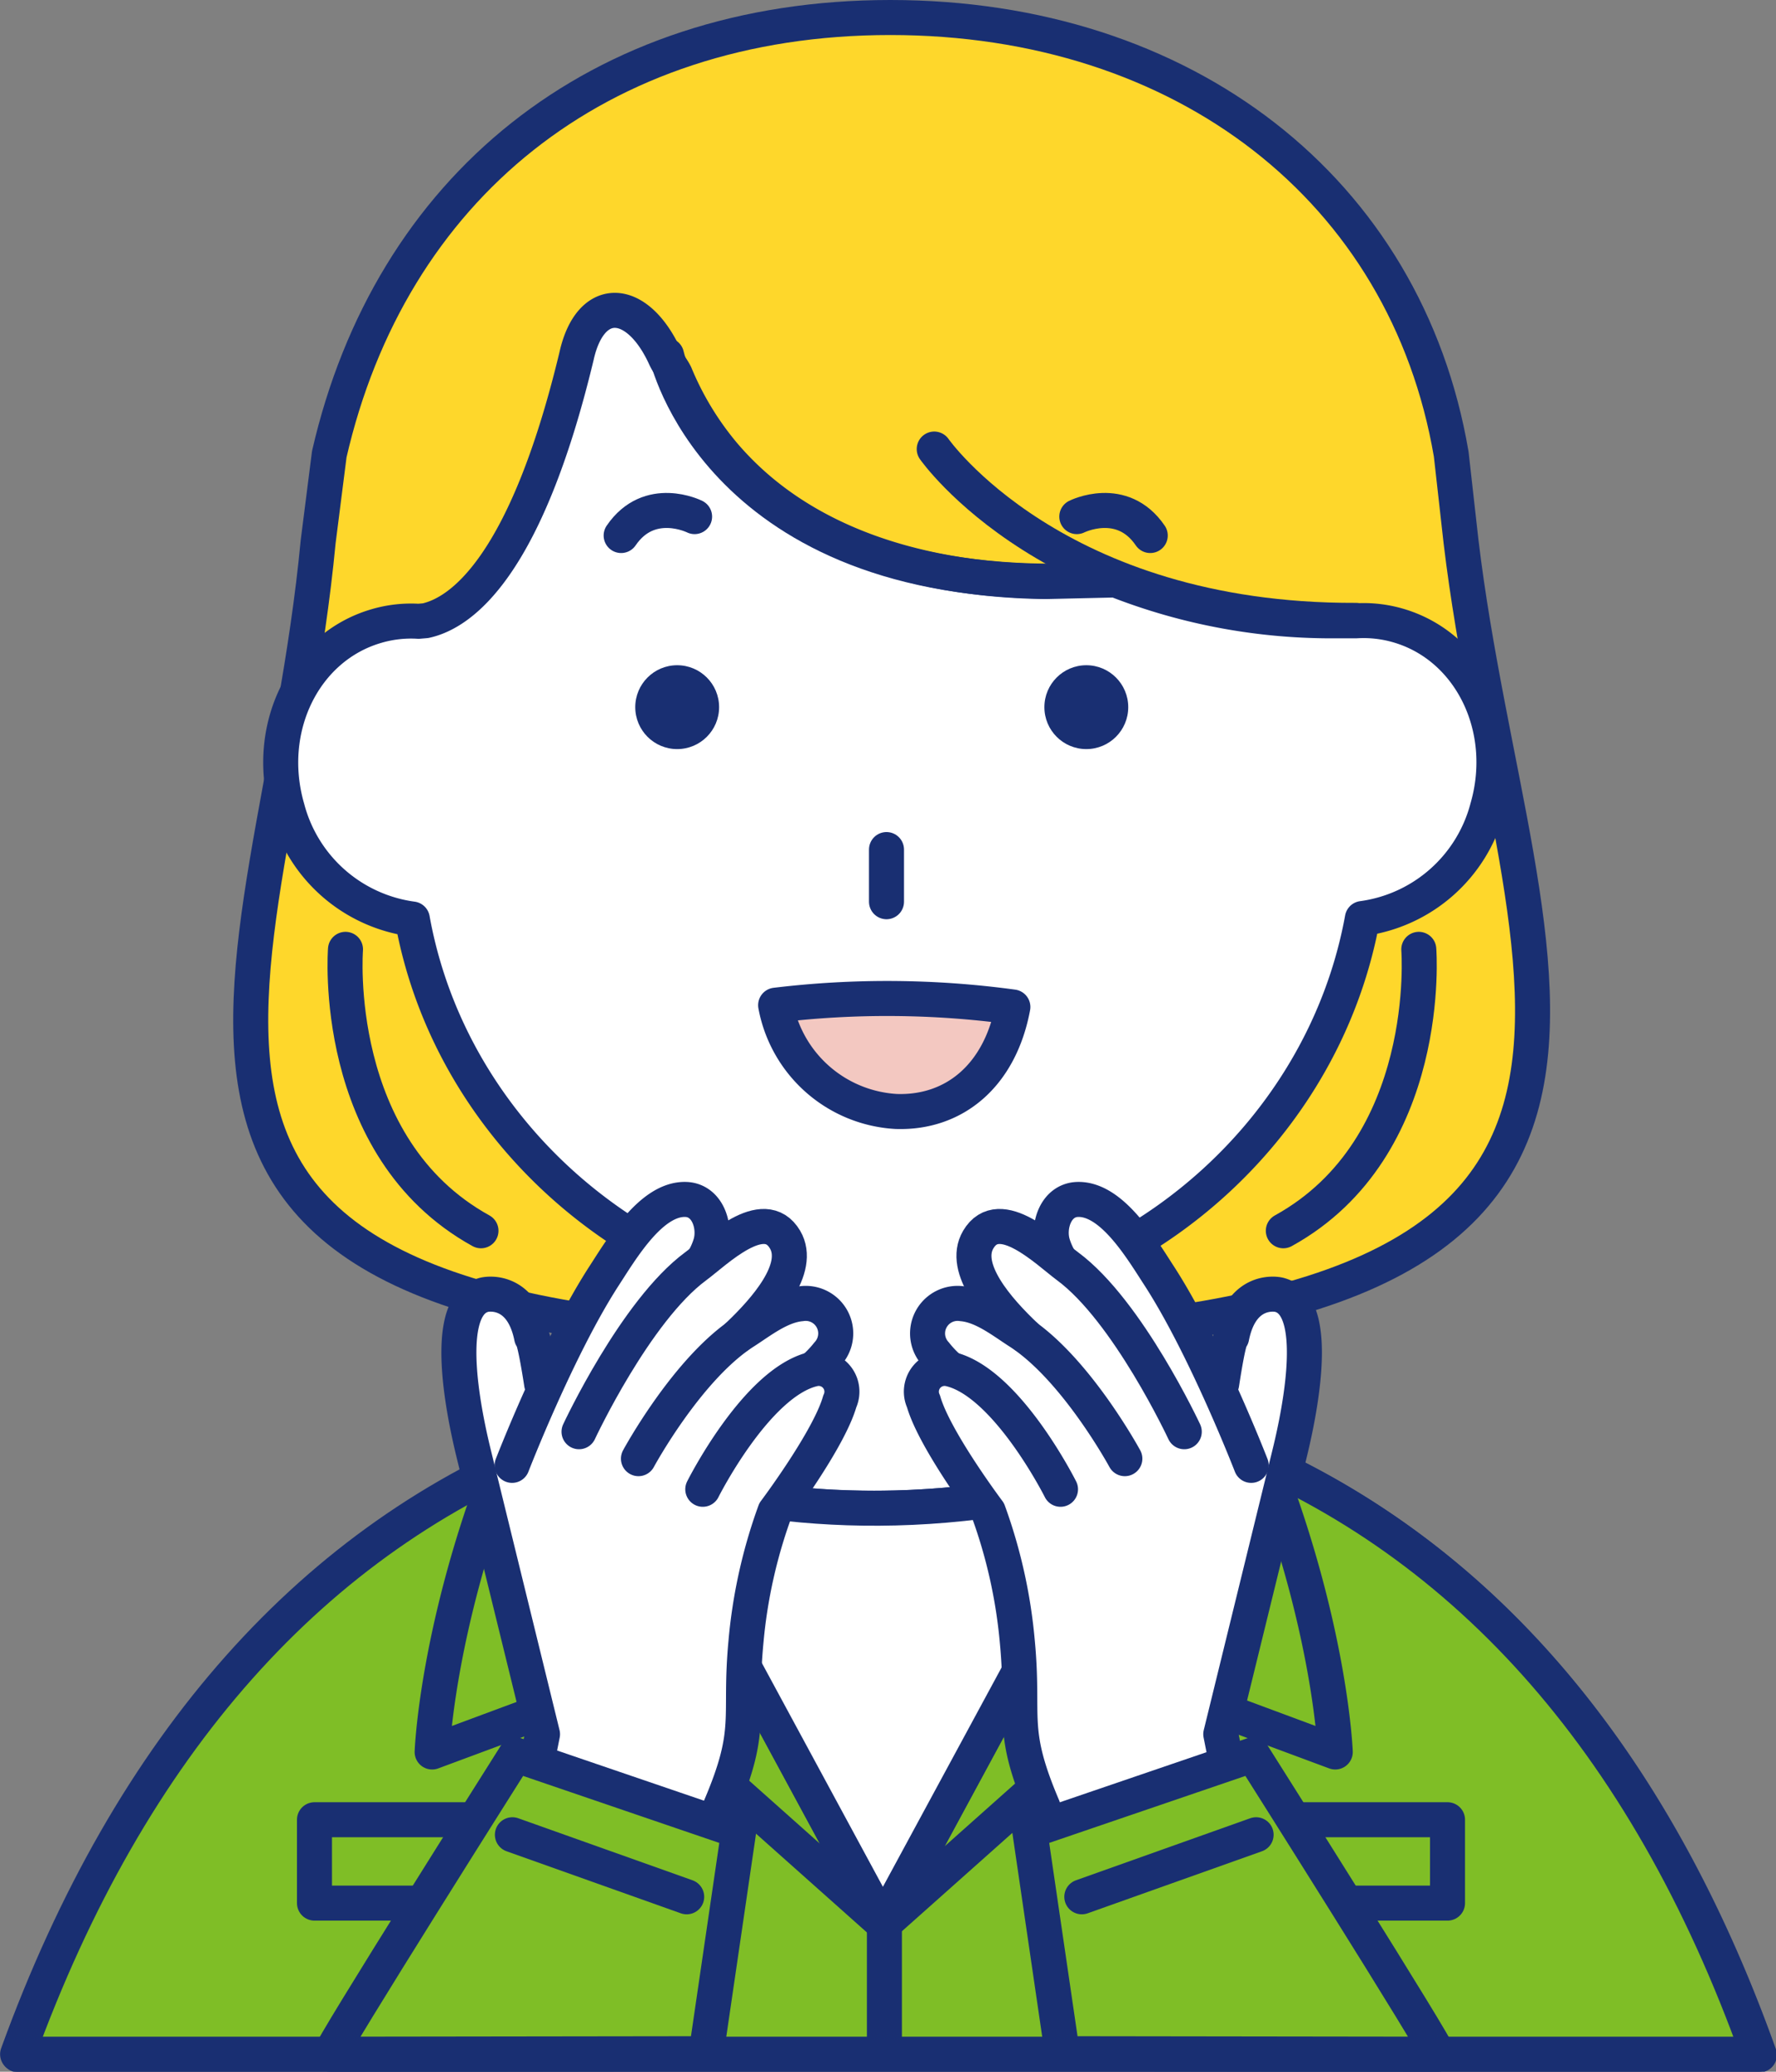
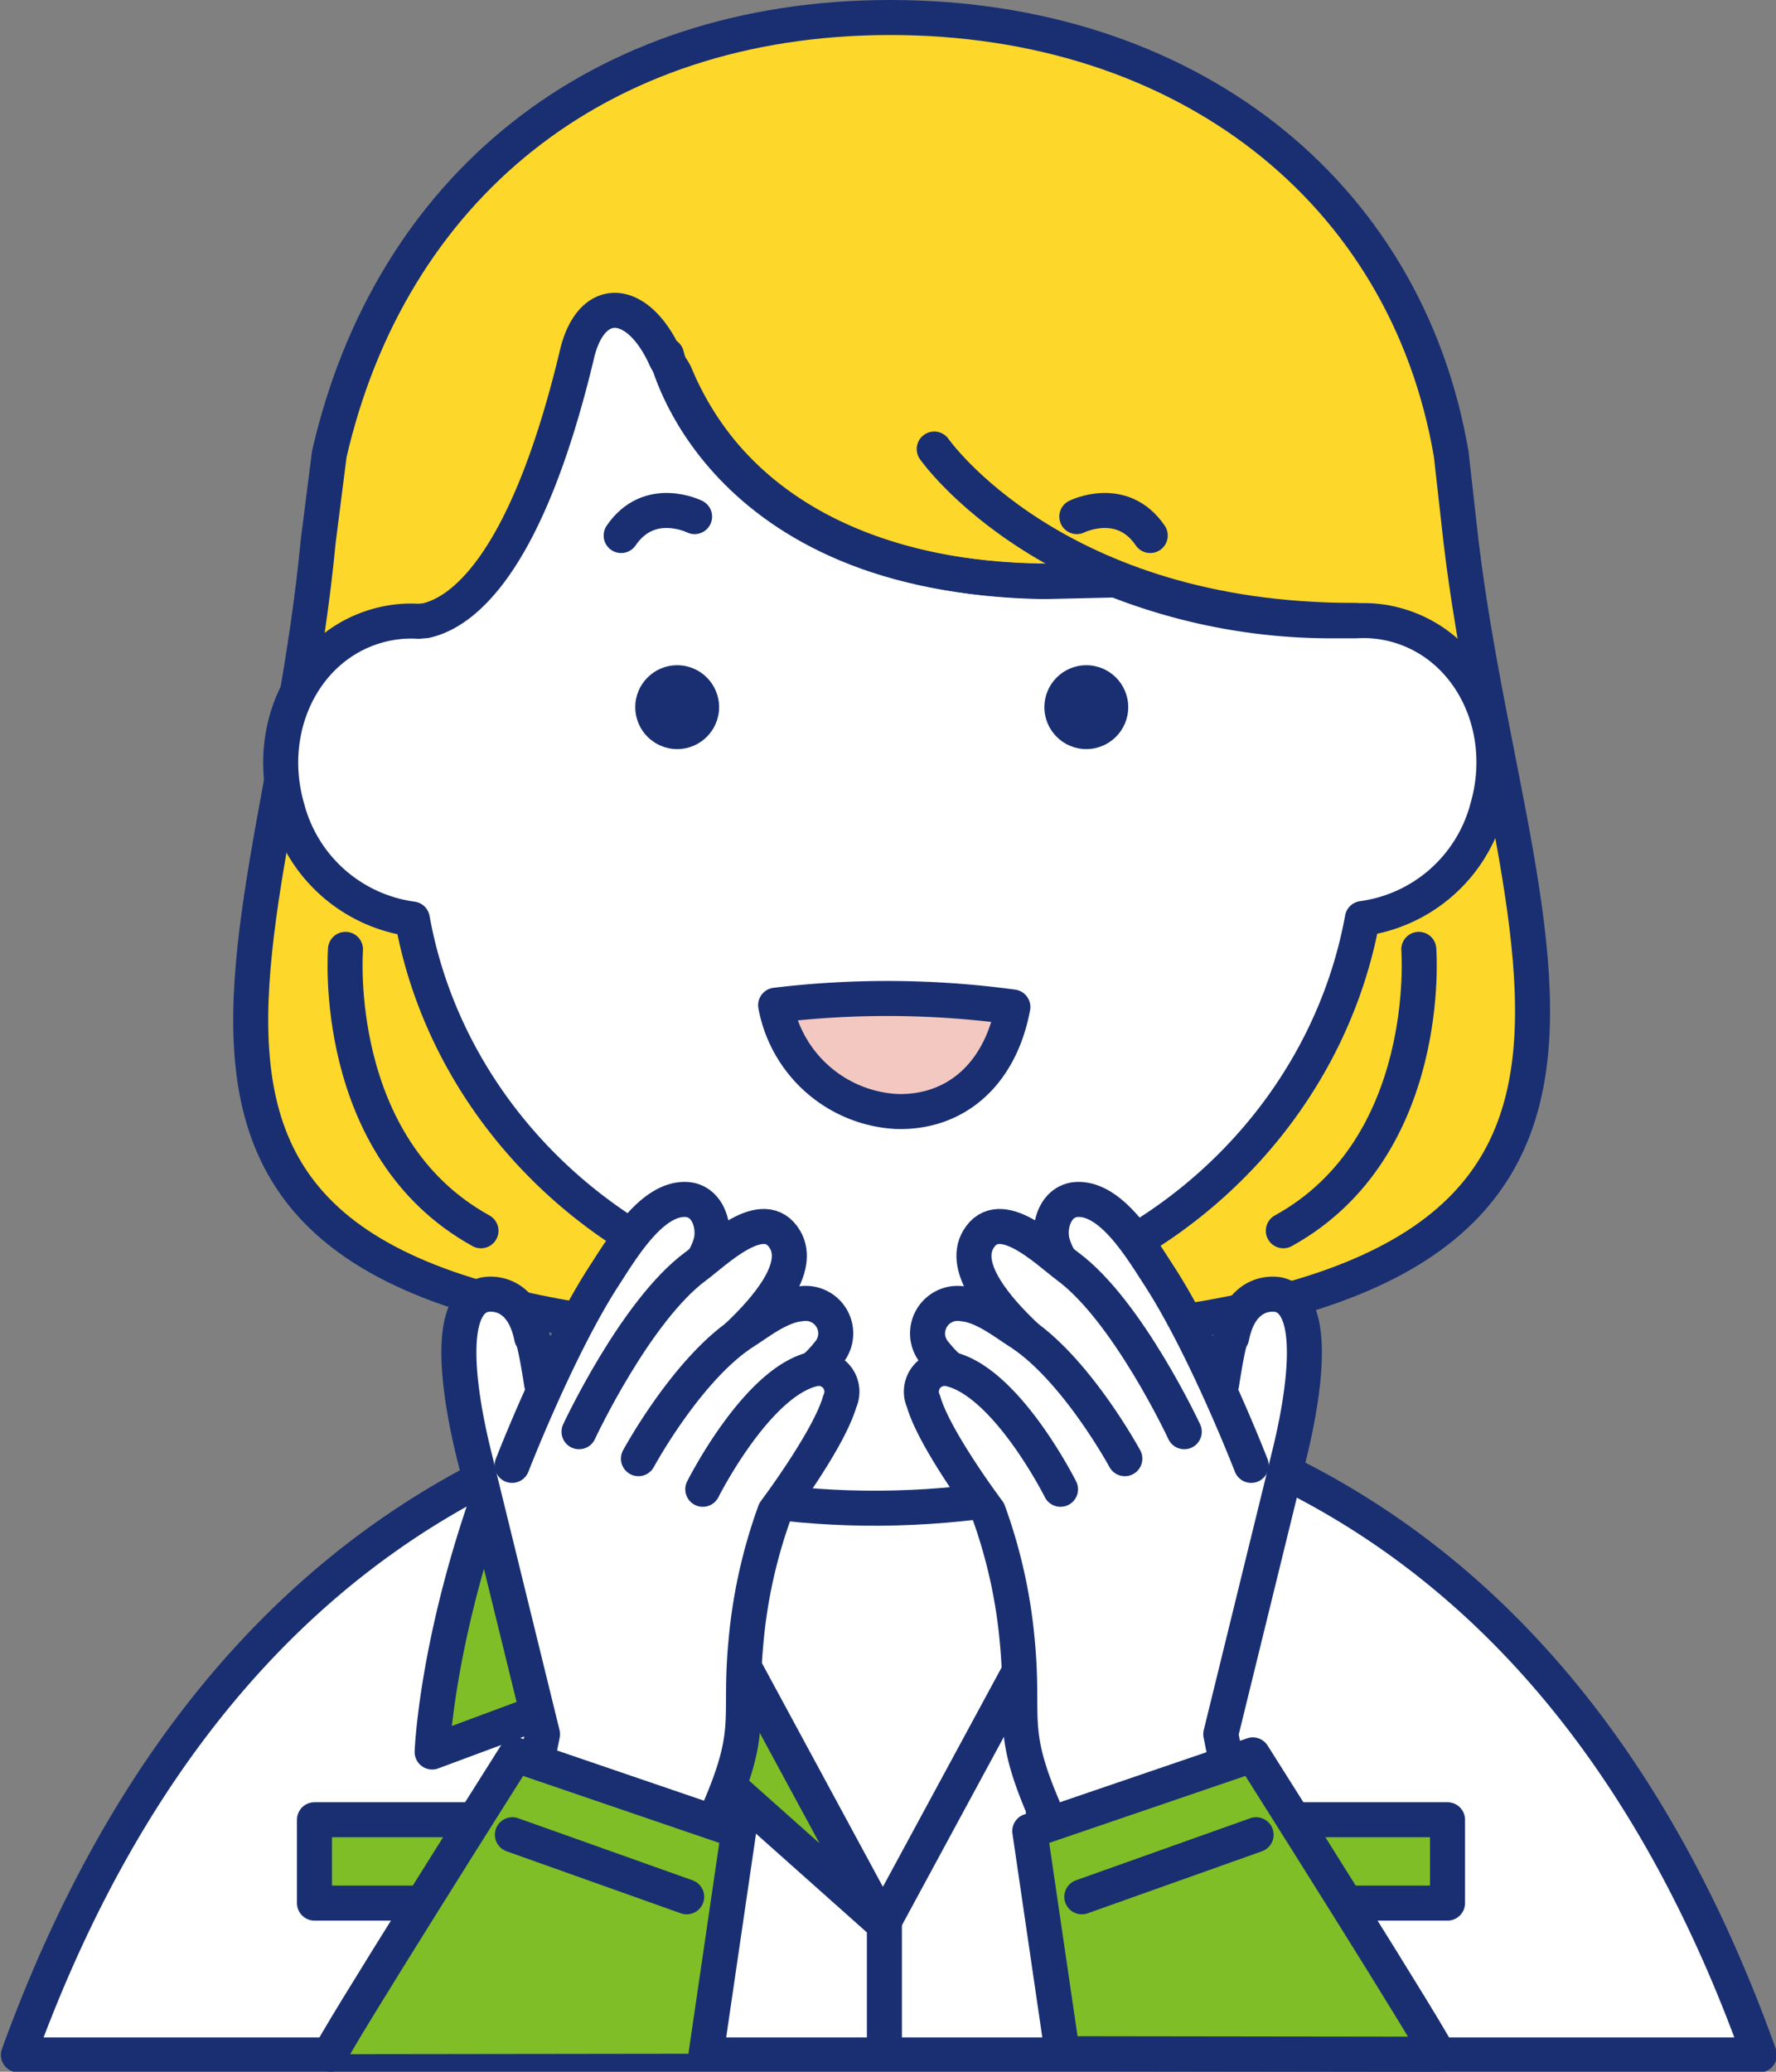
<svg xmlns="http://www.w3.org/2000/svg" id="レイアウト" viewBox="0 0 177.5 207.01">
  <rect x="0" y="0" width="177.5" height="207.01" fill="#808080" stroke="none" />
  <defs>
    <style>.cls-1{fill:#fed72b;}.cls-1,.cls-2,.cls-3,.cls-4,.cls-6{stroke:#192f72;stroke-linecap:round;stroke-linejoin:round;stroke-width:3.5px;}.cls-2,.cls-7{fill:#fff;}.cls-3{fill:#7fbe26;}.cls-4{fill:none;}.cls-5{fill:#192f72;}.cls-6{fill:#f3c8c1;}</style>
  </defs>
  <path class="cls-1" d="M1161.42,2818.76c-4.51-26.44-26.69-43.63-56.06-43.63s-50,17.19-56.07,43.63l-1.11,8.73c-4.41,46.47-29.48,79.83,57.11,79.83s62.46-35.09,57.11-79.83Z" transform="translate(-1016.38 -2773.38)" />
  <path class="cls-2" d="M1082.87,2809.1c.29.63.73,1.14,1,1.7a30.53,30.53,0,0,0,4.86,8c7.91,9.29,20.37,12.56,32.16,12.69l7-.16a58.9,58.9,0,0,0,22.21,4.08h1.85a12.34,12.34,0,0,1,4.16.47c7.23,2.09,11.23,10.25,8.93,18.22a15,15,0,0,1-12.5,11.06c-3,16.46-14.9,30-30.32,35.93v12c32.45,6,56.42,27.62,70,65.62h-174c13.61-37.52,37.48-59.42,69.69-65.57v-12c-15.42-5.94-27.36-19.47-30.32-35.93a15,15,0,0,1-12.5-11.06c-2.31-8,1.69-16.13,8.93-18.22a12.26,12.26,0,0,1,4.19-.47l.7-.06c3.52-.77,10-5.27,15.09-26.43C1075.39,2802.69,1080.1,2803,1082.87,2809.1Z" transform="translate(-1016.38 -2773.38)" />
-   <path class="cls-3" d="M1192.12,2978.64c-11.33-31.73-29.92-52-54.63-61.36-30.77,12.38-54.86,5-65.3.27-24.36,9.54-42.74,29.93-54.05,61.09Z" transform="translate(-1016.38 -2773.38)" />
  <path class="cls-4" d="M1083,2808.88s4.86,22.22,37.84,22.57" transform="translate(-1016.38 -2773.38)" />
  <path class="cls-4" d="M1109.75,2818.25s12,17.22,42.12,17.12" transform="translate(-1016.38 -2773.38)" />
  <path class="cls-4" d="M1085.8,2825s-4.51-2.26-7.34,1.89" transform="translate(-1016.38 -2773.38)" />
  <path class="cls-4" d="M1124,2825s4.51-2.26,7.34,1.89" transform="translate(-1016.38 -2773.38)" />
-   <line class="cls-4" x1="88.6" y1="84.89" x2="88.6" y2="90.1" />
  <circle class="cls-5" cx="108.57" cy="70.66" r="4.19" />
  <circle class="cls-5" cx="67.68" cy="70.66" r="4.19" />
  <path class="cls-4" d="M1050.91,2868.24s-1.56,19.79,13.54,28.12" transform="translate(-1016.38 -2773.38)" />
  <path class="cls-4" d="M1158.18,2868.24s1.56,19.79-13.54,28.12" transform="translate(-1016.38 -2773.38)" />
  <rect class="cls-3" x="111.86" y="181.83" width="32.81" height="8.33" />
  <rect class="cls-3" x="31.43" y="181.83" width="32.81" height="8.33" />
  <path class="cls-3" d="M1077.61,2915.65a83.55,83.55,0,0,0-11.39,4.51c-6.23,16.44-6.65,28.28-6.65,28.28l18.23-6.77,26.82,23.88Z" transform="translate(-1016.38 -2773.38)" />
-   <path class="cls-3" d="M1142.93,2919.55a84.88,84.88,0,0,0-11.14-4.2l-27,49.94v.26l26.82-23.88,18.22,6.77S1149.39,2936.31,1142.93,2919.55Z" transform="translate(-1016.38 -2773.38)" />
  <line class="cls-4" x1="88.39" y1="192.17" x2="88.39" y2="204.22" />
  <path class="cls-2" d="M1080.28,2920.59l24.34,45,24.54-45.34C1108.44,2926.49,1091.34,2924,1080.28,2920.59Z" transform="translate(-1016.38 -2773.38)" />
  <path class="cls-6" d="M1117.61,2874a93.13,93.13,0,0,0-23.71-.18,13,13,0,0,0,12.06,10.62C1111.77,2884.63,1116.33,2880.84,1117.61,2874Z" transform="translate(-1016.38 -2773.38)" />
  <path class="cls-7" d="M1096.45,2903.65c-2.08.18-4,1.74-5.66,2.79-.32.2-.62.42-.92.65,2.82-2.59,6.71-6.9,5-9.85-2-3.37-6.33.63-8.52,2.36l.46-.5a7.26,7.26,0,0,0,.6-1.4c.51-1.78-.28-4.39-2.45-4.47-3.47-.12-6.44,5-8.21,7.69a93.6,93.6,0,0,0-6,11.53c-.27-1.8-.83-5.38-1.13-5.51-1-5-4.54-4.32-4.82-4.21-4.54,1.26-1.48,13.76-.9,16.12l6.81,27.76-1.82,9.11,18.72,4.32s.84-5.7.88-6.17c3.33-7.82,1.83-8.78,2.55-16.44a60.44,60.44,0,0,1,2.87-13.56s3.71-6.74,5.67-10.21-1.47-3.65-1.85-3.5h0a12.87,12.87,0,0,0,1.48-1.56A3,3,0,0,0,1096.45,2903.65Z" transform="translate(-1016.38 -2773.38)" />
  <path class="cls-4" d="M1067.56,2919.8s4.53-11.71,9.16-18.88c1.77-2.72,4.74-7.81,8.21-7.69,2.17.08,3,2.69,2.45,4.47a7.26,7.26,0,0,1-.6,1.4" transform="translate(-1016.38 -2773.38)" />
  <path class="cls-4" d="M1074.25,2916.44s5.64-12.1,11.67-16.54c2-1.48,6.8-6.25,8.92-2.66,1.69,2.87-1.95,7-4.74,9.64" transform="translate(-1016.38 -2773.38)" />
  <path class="cls-4" d="M1080.19,2919.13s4.9-9.06,10.6-12.69c1.64-1.05,3.58-2.61,5.66-2.79a3,3,0,0,1,2.66,5,11.33,11.33,0,0,1-1.25,1.34" transform="translate(-1016.38 -2773.38)" />
  <path class="cls-4" d="M1086.62,2922.19s5.33-10.63,11-12a2.32,2.32,0,0,1,2.69,3.22c-1.09,3.83-6.48,11-6.48,11a51.3,51.3,0,0,0-2.9,13.07c-.72,7.66.78,8.62-2.55,16.44,0,.47-.88,6.17-.88,6.17l-18.72-4.32,1.82-9.11-6.81-27.76c-.58-2.36-3.64-14.86.9-16.12.28-.11,3.82-.76,4.82,4.21.25.11.71,2.77,1,4.66" transform="translate(-1016.38 -2773.38)" />
  <path class="cls-7" d="M1109.88,2908.61a12.87,12.87,0,0,0,1.48,1.56h0c-.38-.15-3.81,0-1.85,3.5s5.67,10.21,5.67,10.21a60.44,60.44,0,0,1,2.87,13.56c.72,7.66-.78,8.62,2.55,16.44,0,.47.88,6.17.88,6.17l18.71-4.32-1.81-9.11,6.81-27.76c.58-2.36,3.64-14.86-.9-16.12-.28-.11-3.83-.76-4.82,4.21-.3.13-.87,3.71-1.13,5.51a95,95,0,0,0-6-11.53c-1.77-2.72-4.74-7.81-8.21-7.69-2.17.08-3,2.69-2.45,4.47a7.26,7.26,0,0,0,.6,1.4l.46.5c-2.19-1.73-6.53-5.73-8.52-2.36-1.74,3,2.15,7.26,5,9.85-.3-.23-.61-.45-.92-.65-1.64-1.05-3.58-2.61-5.66-2.79A3,3,0,0,0,1109.88,2908.61Z" transform="translate(-1016.38 -2773.38)" />
  <path class="cls-4" d="M1141.43,2919.8s-4.53-11.71-9.16-18.88c-1.77-2.72-4.74-7.81-8.21-7.69-2.17.08-3,2.69-2.45,4.47a7.26,7.26,0,0,0,.6,1.4" transform="translate(-1016.38 -2773.38)" />
  <path class="cls-4" d="M1134.74,2916.44s-5.64-12.1-11.67-16.54c-2-1.48-6.8-6.25-8.92-2.66-1.69,2.87,1.95,7,4.74,9.64" transform="translate(-1016.38 -2773.38)" />
  <path class="cls-4" d="M1128.8,2919.13s-4.91-9.06-10.6-12.69c-1.64-1.05-3.58-2.61-5.66-2.79a3,3,0,0,0-2.66,5,11.33,11.33,0,0,0,1.25,1.34" transform="translate(-1016.38 -2773.38)" />
  <path class="cls-4" d="M1122.37,2922.19s-5.33-10.63-11-12a2.32,2.32,0,0,0-2.69,3.22c1.09,3.83,6.48,11,6.48,11a51.3,51.3,0,0,1,2.9,13.07c.72,7.66-.78,8.62,2.55,16.44,0,.47.88,6.17.88,6.17l18.71-4.32-1.81-9.11,6.81-27.76c.58-2.36,3.64-14.86-.9-16.12-.28-.11-3.83-.76-4.82,4.21-.26.11-.71,2.77-1,4.66" transform="translate(-1016.38 -2773.38)" />
-   <path class="cls-3" d="M1049.43,2978.64c-.43,0,18.49-29.91,18.49-29.91l22.29,7.61-3.26,22.25Z" transform="translate(-1016.38 -2773.38)" />
+   <path class="cls-3" d="M1049.43,2978.64c-.43,0,18.49-29.91,18.49-29.91l22.29,7.61-3.26,22.25" transform="translate(-1016.38 -2773.38)" />
  <line class="cls-4" x1="51.21" y1="183.33" x2="68.63" y2="189.53" />
  <path class="cls-3" d="M1160.08,2978.64c.43,0-18.49-29.91-18.49-29.91l-22.29,7.61,3.26,22.25Z" transform="translate(-1016.38 -2773.38)" />
  <line class="cls-4" x1="125.54" y1="183.33" x2="108.12" y2="189.53" />
</svg>